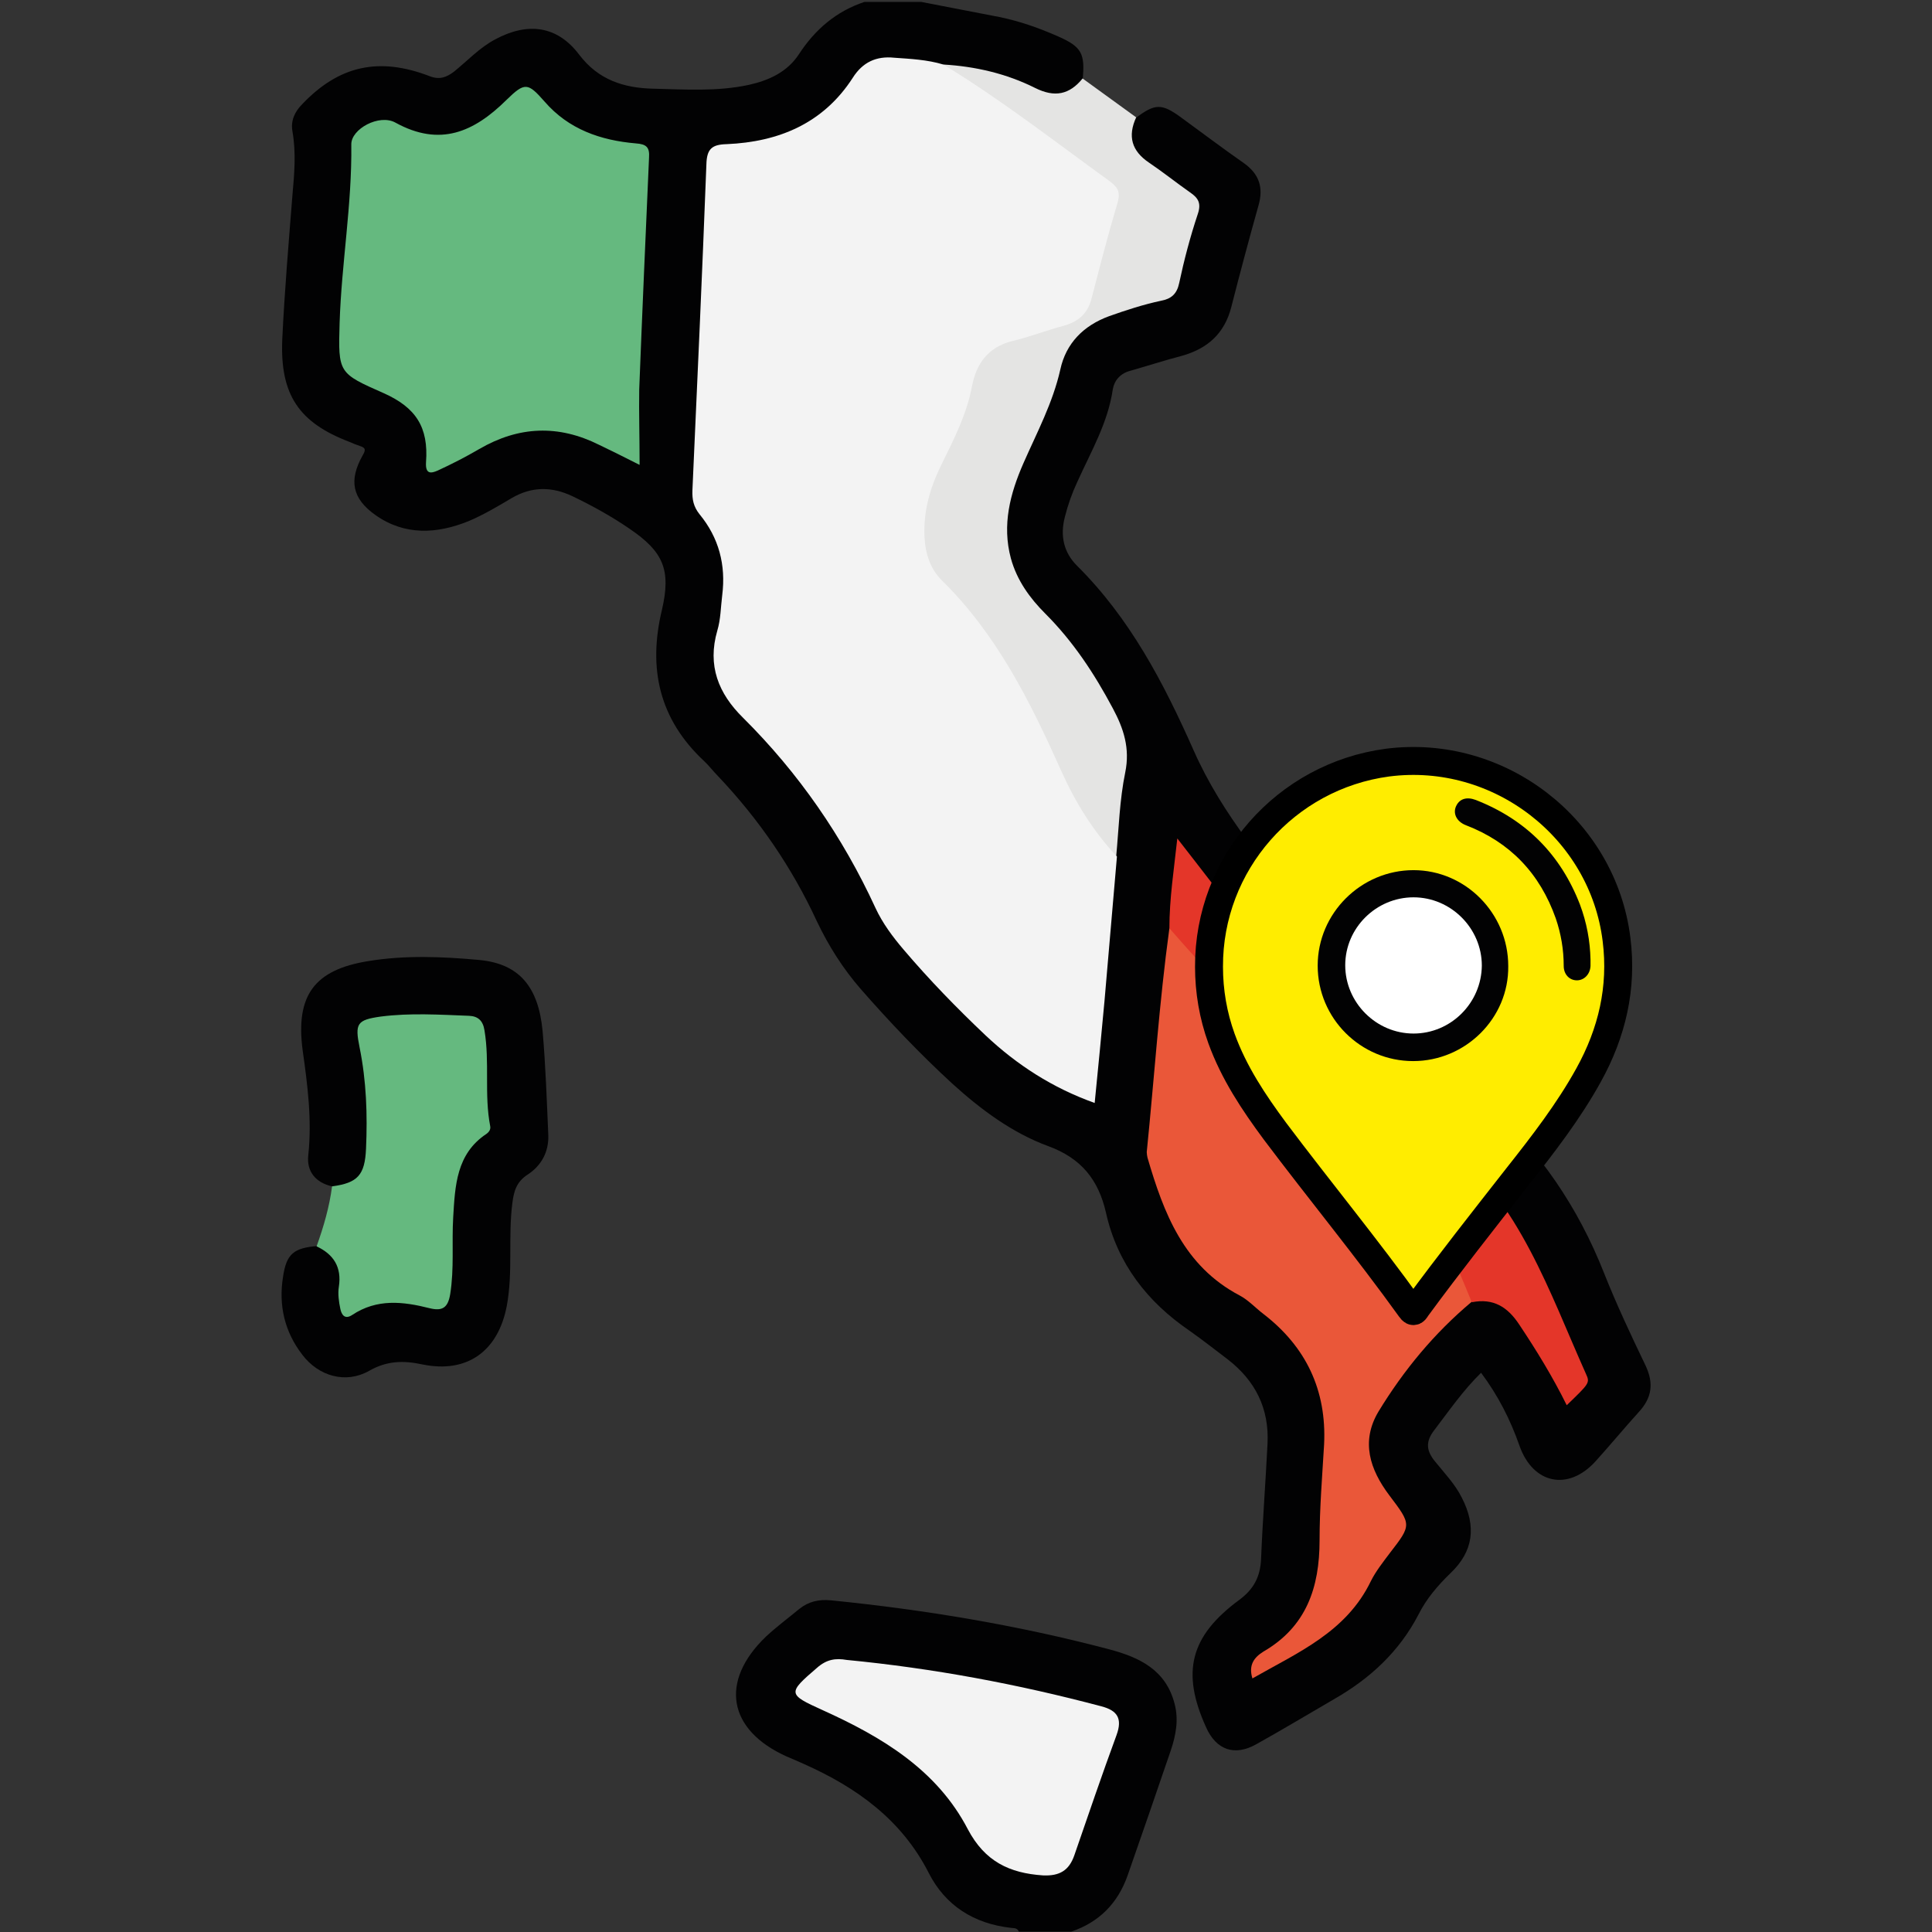
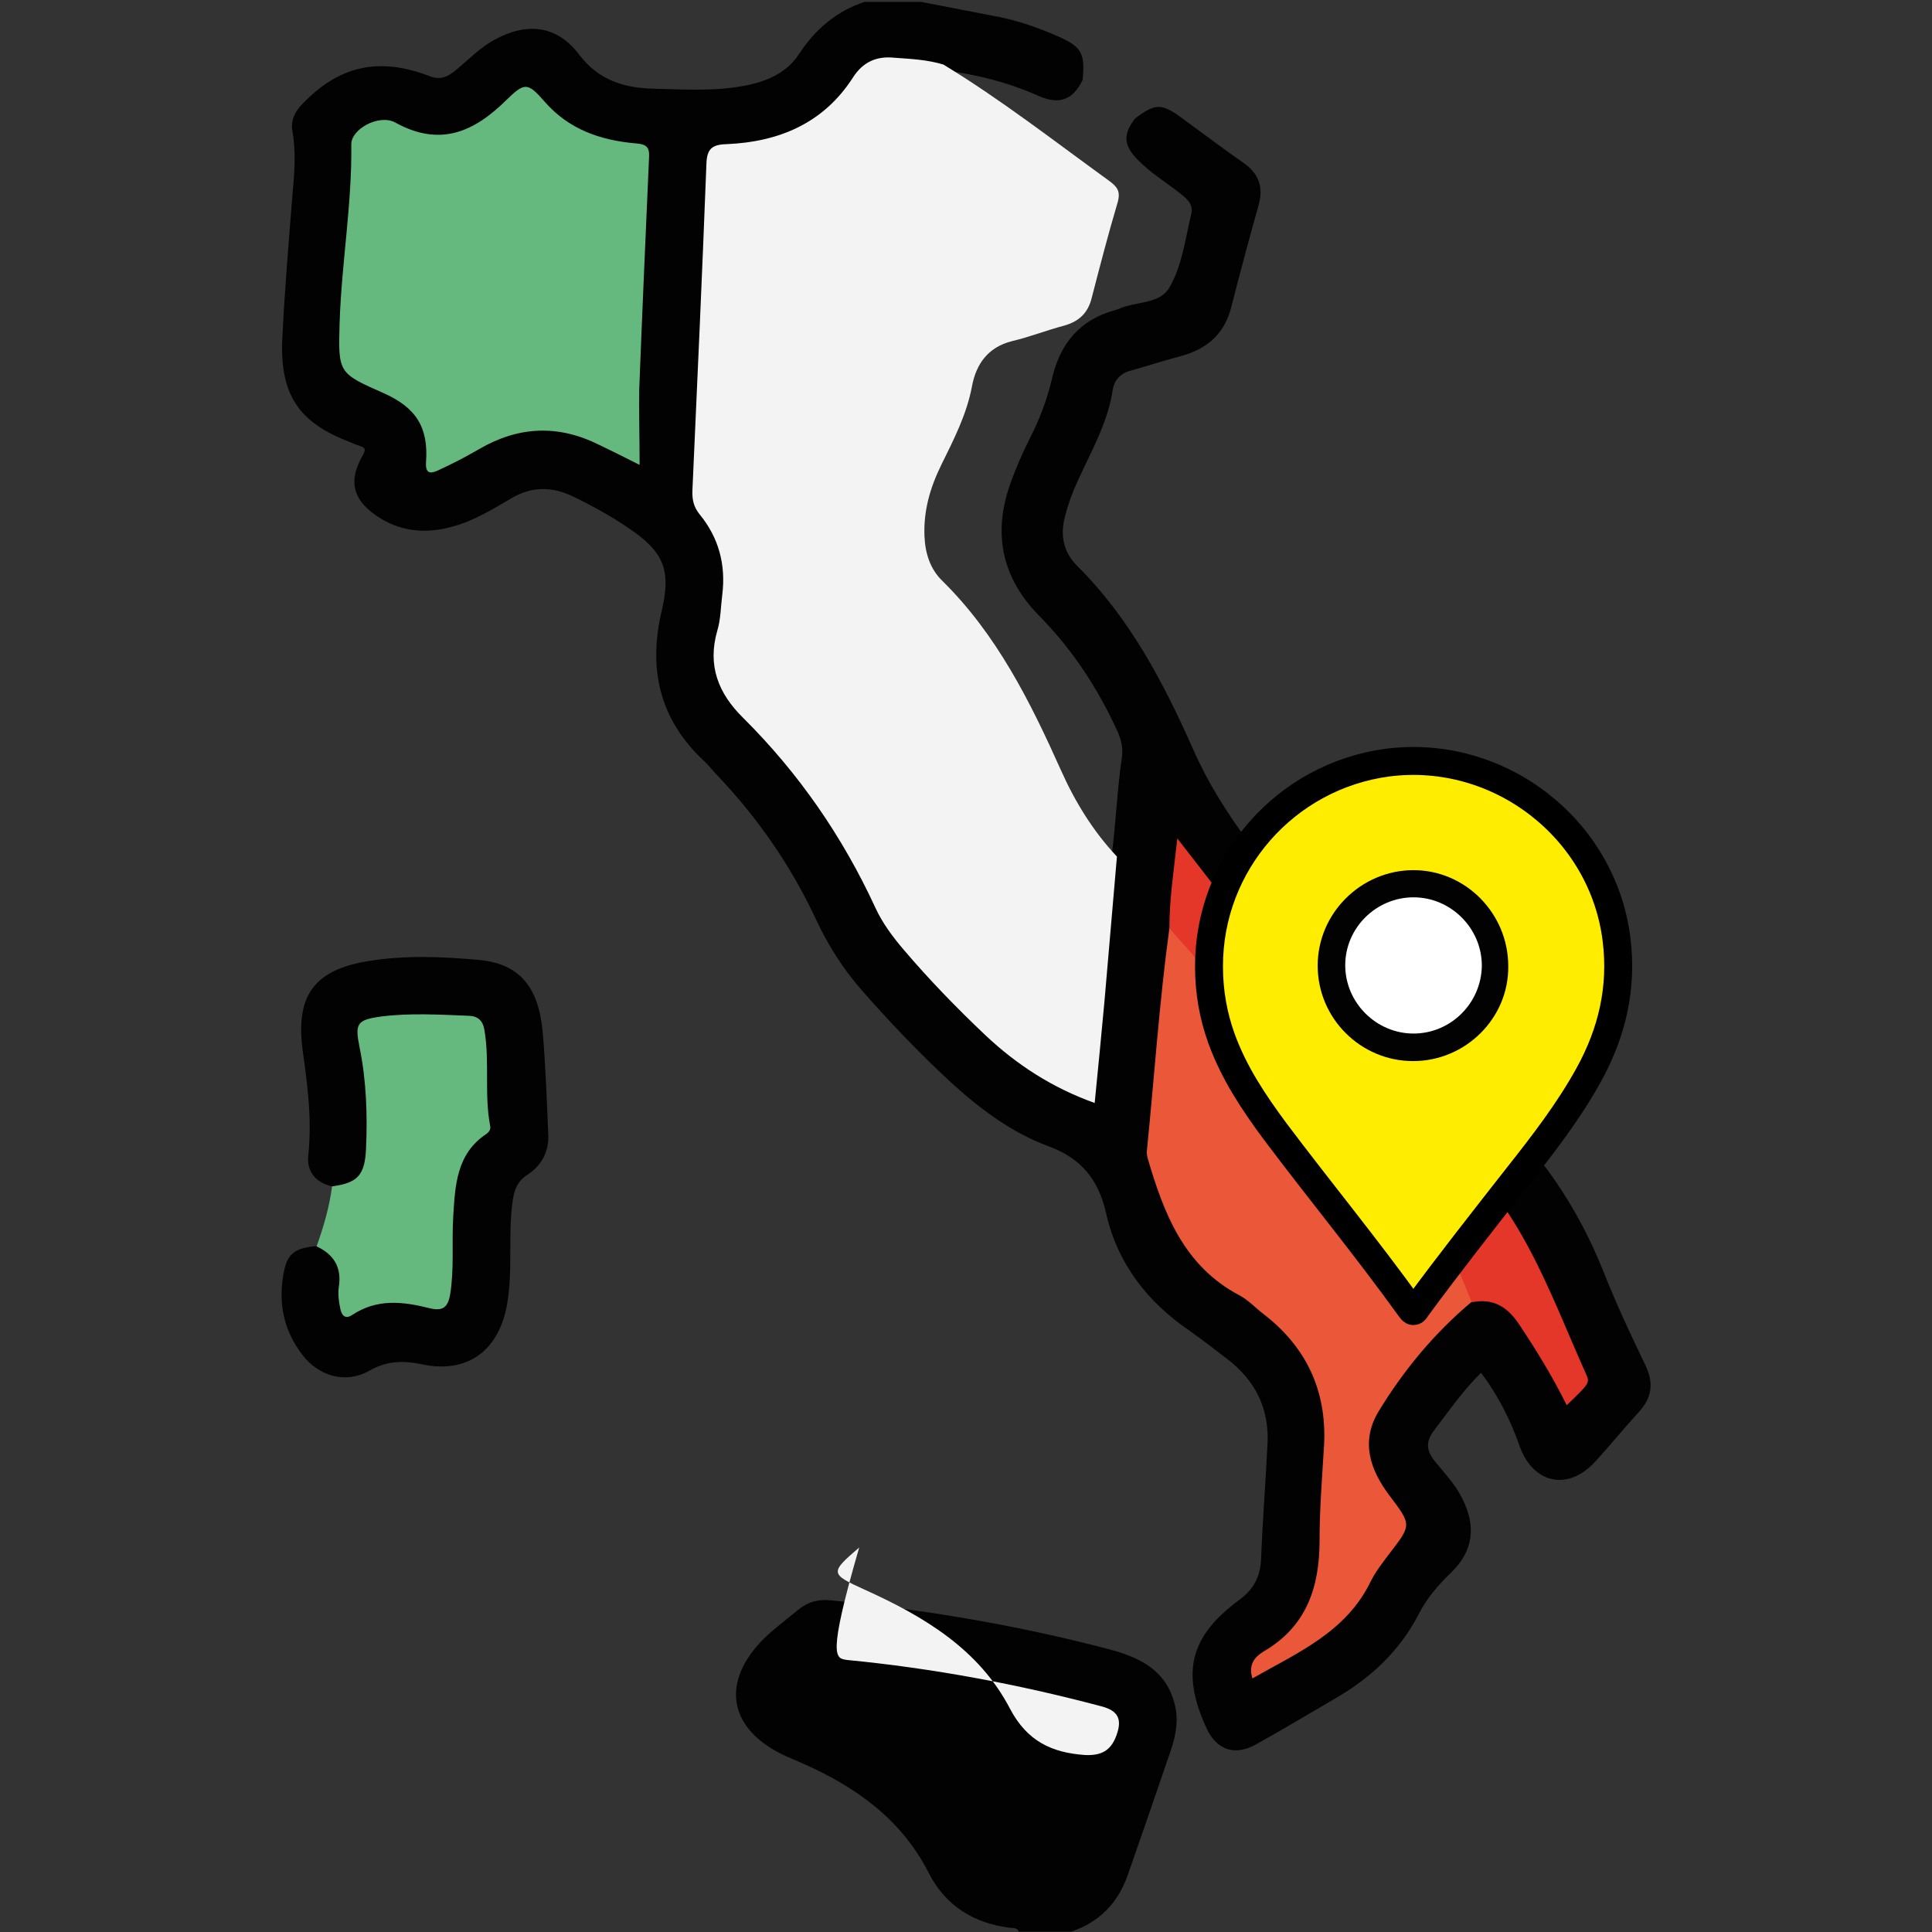
<svg xmlns="http://www.w3.org/2000/svg" id="Livello_1" x="0px" y="0px" viewBox="0 0 512 512" style="enable-background:new 0 0 512 512;" xml:space="preserve">
  <rect x="0" y="0" width="512" height="512" fill="#333333" stroke="none" />
  <style type="text/css">	.st0{fill:#020203;}	.st1{fill:#E4E4E3;}	.st2{fill:#E43629;}	.st3{fill:#65B97F;}	.st4{fill:#F3F3F3;}	.st5{fill:#EA5739;}	.st6{fill:#FFED00;stroke:#000000;stroke-width:7.403;stroke-miterlimit:10;}	.st7{fill:#FFFFFF;}</style>
  <g>
    <path class="st0" d="M382,290.8c4.4-2.9,8.1-2.1,12,1.5c14,12.6,24.2,27.6,31.1,45.1c3.3,8.3,7.1,16.4,11,24.5  c2.2,4.7,1.7,8.5-1.8,12.3c-3.9,4.3-7.6,8.8-11.5,13.1c-7.2,7.9-16.5,6-20.1-4.1c-2.4-6.9-5.7-13.4-10.2-19.4  c-4.8,4.7-8.5,10.1-12.4,15.2c-2.4,3.1-2.1,5.5,0.2,8.3c2.5,3.1,5.3,6,7.1,9.6c3.9,7.6,3.1,14.2-3,20c-3.4,3.3-6.4,6.8-8.5,11  c-5.1,9.8-12.8,16.9-22.2,22.3c-6.9,4-13.7,8.1-20.7,12c-5.8,3.3-10.7,1.6-13.4-4.5c-6.6-14.6-4.2-24.1,8.8-33.7  c3.8-2.8,5.6-6.1,5.8-10.9c0.4-10.1,1.2-20.3,1.7-30.4c0.5-9.4-3.2-16.8-10.6-22.5c-3.3-2.5-6.6-5.1-10-7.5  c-11.3-7.7-19.2-17.9-22.2-31.3c-2-8.8-6.6-14.5-15.4-17.7c-9.5-3.5-17.8-9.7-25.3-16.5c-8.6-7.9-16.6-16.3-24.3-25.1  c-4.7-5.4-8.5-11.4-11.6-17.9c-6.6-14.3-15.4-27.1-26.2-38.5c-1.3-1.3-2.4-2.8-3.7-4c-11.9-11.1-14.9-24.5-11.2-40  c2.5-10.7,0.4-15.5-8.6-21.6c-4.8-3.3-9.9-6.1-15.1-8.6c-5.5-2.6-10.8-2.6-16.1,0.5c-3.7,2.2-7.4,4.4-11.4,6.1  c-8.4,3.4-16.9,3.9-24.7-1.6c-6.2-4.4-7.1-9.2-3.4-15.8c0.8-1.4,0.9-2-0.7-2.5c-0.9-0.3-1.9-0.7-2.8-1.1  C79.2,112,74.2,104.6,74.8,90c0.6-12.8,1.7-25.6,2.7-38.3c0.5-5.6,1-11.2,0-16.9c-0.5-2.8,0.6-5.2,2.6-7.2  c9.7-10.2,20.3-12.6,33.8-7.4c2.6,1,4.4,0.3,6.4-1.2c3.6-2.9,6.8-6.4,11-8.6c8.6-4.6,16.4-3.6,22.2,4.1c5.1,6.7,11.8,8.8,19.5,9  c8.5,0.2,17,0.8,25.4-1c5.4-1.2,10.2-3.4,13.3-8.1C216,7.8,221.6,3,229.1,0.5c5,0,10,0,15,0c6.9,1.3,13.8,2.7,20.7,4  c5.4,1.1,10.5,2.9,15.5,5.1c6.4,2.8,7.3,4.6,6.6,11.6c-2.5,5.2-6.1,6.7-11.7,4.2c-8.1-3.6-16.5-5.7-25.2-6.8  c-3.9-0.9-7.9-1.1-11.9-1.6c-4.8-0.7-8.8,0.9-11.6,5.1C218.7,34,207,38.8,193.4,39.7c-3.6,0.3-5,1.6-5.1,5.1  c-0.2,18.1-1.5,36.2-2.2,54.3c-0.4,9.9,0,20-1.5,29.9c-0.3,2.3,0,4.4,1.5,6.1c7.1,8.5,7.9,18.6,5.5,28.4c-3,12.4,0.9,21.4,9.6,29.9  c11.9,11.8,21,25.7,28.6,40.6c11.3,22.2,28.6,39.1,49.4,52.3c8.9,5.7,9.5,4.8,10.4-5.6c1.4-15.7,2.7-31.5,4.5-47.1  c0.2-2,0.3-4,0.4-6c1.2-8.9,1.5-17.9,2.8-26.8c0.4-2.6-0.2-4.9-1.3-7.3c-5.2-11.3-11.9-21.5-20.7-30.4c-9.7-9.9-12.2-21.5-7.7-34.5  c1.5-4.3,3.3-8.4,5.3-12.4c2.6-5.1,4.6-10.3,5.9-15.9c2.1-9.1,7.3-15.6,16.7-18.1c0.3-0.1,0.6-0.2,0.9-0.3  c4.5-2.1,10.9-1.2,13.5-5.7c3.4-5.8,4.2-12.9,5.8-19.5c0.6-2.5-1.1-4-2.9-5.4c-3.9-3.1-8.3-5.7-11.7-9.4c-3.4-3.6-3.4-6.5-0.3-10.5  c5.3-4,7-4.1,12.3-0.2c5.5,4,10.9,8.1,16.5,12c4.1,2.9,5.3,6.5,3.9,11.3c-2.5,8.9-4.9,17.9-7.2,26.9c-1.8,7-6.3,11-13.1,12.9  c-4.6,1.2-9.2,2.7-13.8,4c-2.5,0.7-4.1,2.5-4.5,4.9c-1.3,8.9-5.8,16.5-9.4,24.5c-1.4,3-2.5,6.1-3.3,9.3c-1.3,5-0.3,9.4,3.2,12.9  c14.1,14,23,31.1,30.9,48.9c7.6,17.2,19.8,31.4,31.9,45.6c6.7,7.9,13.7,15.5,20.7,23c3.5,3.8,4.5,7.6,1.5,12  c-2.4,3.2-5.5,4-9.5,2.3c-2-0.9-3.6-2.4-5.1-3.9s-3-3.1-4.5-4.7c-13.5-15.1-26.8-30.4-38.9-47.8c-0.7,7.5-1.3,14.4-2,21.3  c-1.2,12.4-2.4,24.8-3.5,37.2c-0.4,4.3-0.5,8.7-1.3,12.9c-2.2,11.9,3.5,21.7,7.8,31.9c2.2,5.2,7.4,8,11.7,11.3  c6.6,5.3,13.7,10,19,16.8c4.7,6,7.2,12.9,7.5,20.3c0.6,14.1-0.4,28.3-2.1,42.3c-0.8,6.5-4.1,11.8-9.2,16.1  c-2.5,2.1-5.4,3.6-6.8,6.8c10.7-5.1,21.2-10.5,27.2-21.5c2.4-4.4,5.2-8.5,8.6-12.3c2.2-2.4,2.3-4.5,0.3-7c-2.5-3.1-4.9-6.3-6.5-10  c-2.1-4.6-2.9-9.5-0.6-14c6.3-12.8,15.1-23.8,26.6-32.5c5.7-1.7,9.9,0.3,13.4,5.1c4.8,6.6,8.8,13.6,12.6,20.9  c2.3-2.2,4.3-4.4,2.7-7.9c-5.9-12.3-10.3-25.3-17.4-37.1c-5-8.3-12.1-15-18.7-22c-3.4-3.6-4.3-7.5-2.4-10.8  C380.2,291.7,380.9,291,382,290.8z" />
    <path class="st0" d="M270,511.9c-0.4-1-1.2-0.9-2.1-1c-9.8-1.1-17.4-5.9-21.8-14.6c-7.2-14.1-19.1-22.6-33-28.8  c-1.5-0.7-3-1.3-4.6-2c-15.6-7-17.9-19.9-5.5-31.8c2.8-2.6,5.9-4.9,8.8-7.3c2.5-2,5.2-2.6,8.4-2.3c24.9,2.5,49.6,6.6,73.8,13  c7.9,2.1,15,5.4,17.3,14.5c1.1,4.2,0.3,8.3-1,12.2c-3.8,11.1-7.6,22.2-11.5,33.3c-2.6,7.3-7.5,12.3-14.9,14.8  C279.3,511.9,274.7,511.9,270,511.9z" />
-     <path class="st1" d="M250,17.1c8.5,0.5,16.7,2.4,24.3,6.2c5.2,2.6,9.1,1.8,12.6-2.5c4.7,3.4,9.5,6.9,14.2,10.3  c-2.3,5-1.2,8.9,3.4,12c3.7,2.5,7.2,5.3,10.9,7.9c2.2,1.5,3,2.9,2,5.8c-2,6-3.6,12.1-4.9,18.2c-0.6,2.9-2.1,4.2-4.8,4.7  c-4.7,1-9.3,2.5-13.8,4.1c-6.8,2.5-11.4,7.2-12.9,14.1c-2,8.9-6.2,16.7-9.8,24.9c-3.5,8-5.7,16.3-3.3,25.2c1.6,5.8,5,10.5,9.1,14.6  c7.4,7.4,13,15.9,17.9,25.1c2.9,5.4,4.6,10.6,3.3,17c-1.5,7.3-1.7,14.8-2.4,22.3c-2.5,0.3-3.4-1.7-4.5-3.3  c-6.6-9-11.9-18.8-16.3-29.1c-5.9-13.9-13.8-26.6-24.4-37.4c-7.3-7.4-8.2-16-6-25.4c0.8-3.6,2.6-6.8,4.1-10.1  c3-6.3,6.1-12.6,7.5-19.5c1.3-6.5,5.1-11,11.7-13.1c4.1-1.3,8.3-2.3,12.5-3.6c4.2-1.3,6.8-3.8,7.9-8.1c1.9-7.4,3.9-14.8,6-22.2  c0.9-2.9,0.4-5.1-2.2-6.9c-12.5-8.8-24.4-18.5-37.4-26.6C252.9,20.5,250.2,20.1,250,17.1z" />
    <path class="st0" d="M88,314.4c-4.4-1-6.8-4-6.3-8.3c1-9.4-0.2-18.6-1.5-27.8c-1.9-14.5,3.1-21.3,17.4-23.6  c9.7-1.6,19.6-1.2,29.4-0.3c10.6,1,15.7,7.1,16.8,18.9c0.8,9.1,1.1,18.3,1.5,27.4c0.2,4.5-1.8,8.2-5.5,10.6c-2.9,1.9-3.6,4.3-4,7.4  c-1.2,9.1,0.2,18.3-1.5,27.4c-2.3,12-10.5,17.9-22.3,15.5c-5.1-1.1-9.5-1-14.2,1.7c-6.2,3.5-13.4,1.4-17.7-4.3  c-4.7-6.1-6.3-13.1-5.1-20.6c0.9-6.1,2.8-7.7,9.2-8.2c4.8-0.2,6.1,3.3,7.1,6.9c0.6,1.9,0.4,4,0.4,6c0.1,2.6,1.2,3.9,3.8,2.7  c5.4-2.4,11-2,16.6-1c4.7,0.9,5.9-0.2,6.5-5c0.6-5.5,0.1-11,0.3-16.5c0.3-8.4,1.2-16.7,7.9-22.9c1.2-1.1,1.6-2.5,1.4-4.1  c-0.7-6.1-0.1-12.3-0.5-18.5c-0.3-5.9-1.7-7.3-7.6-7.3c-5.3-0.1-10.7-0.2-16,0.1c-6.7,0.4-8,1.9-6.9,8.4c1.4,8.1,1.6,16.2,1.4,24.4  c-0.1,2.7-0.3,5.4-1.8,7.7C94.7,314.2,92,316.2,88,314.4z" />
    <path class="st2" d="M309.9,246c0-7.8,1.2-15.5,2.1-23.8c6.8,8.7,13.2,17.1,19.7,25.4c8.3,10.4,17.2,20.2,26.4,29.9  c4.4,4.6,7.2,4.9,12.7,1.6c3.8,3.9,7.5,7.8,11.3,11.7c-3.3,5.5-3.4,8.3,1.3,12.2c19.5,16.1,27.1,39.2,36.9,61.1  c1.1,2.4,0.9,2.5-5.1,8.3c-3.7-7.5-8-14.5-12.6-21.4c-3.1-4.7-6.9-7-12.5-5.9c-2.9-2.7-4.1-6.4-5.6-9.9  c-4.8-11.3-11.5-21.1-20.2-30c-17.6-17.9-35.5-35.5-51.8-54.6C311.3,249.3,310,248,309.9,246z" />
    <path class="st3" d="M88,314.4c6.8-0.9,8.7-3,9-10c0.4-9,0.1-17.9-1.7-26.8c-1.3-6.4-0.7-7.3,5.6-8.2c7.8-1,15.6-0.5,23.4-0.2  c2.3,0.1,3.7,1.2,4.1,3.9c1.4,8.4-0.1,17,1.5,25.3c0.2,0.9-0.3,1.6-1,2.1c-8,5.3-8.3,13.8-8.8,22.1c-0.4,6.8,0.3,13.6-0.8,20.4  c-0.6,3.6-2.1,4.5-5.4,3.7c-7.1-1.8-14-2.6-20.6,1.8c-2,1.3-2.8-0.2-3.1-1.6c-0.4-1.9-0.7-4-0.4-5.9c0.8-5.2-1.4-8.6-5.9-10.7  C85.8,325,87.3,319.8,88,314.4z" />
    <path class="st4" d="M250,17.1c15.3,9.3,29.4,20.3,43.9,30.8c2.2,1.6,3.1,2.8,2.3,5.7c-2.5,8.4-4.7,16.9-6.9,25.4  c-1,4-3.4,6.2-7.3,7.3c-4.6,1.2-9.1,3-13.8,4.1c-6.4,1.6-9.5,6.1-10.6,11.9c-1.4,7.5-4.8,14.1-8.1,20.8c-3,6.1-4.8,12.2-4.5,19.1  c0.2,4.6,1.6,8.7,4.7,11.7c14.5,14.3,23.3,32,31.5,50.3c3.7,8.3,8.5,16.1,14.8,22.8c-1.1,12.8-2.2,25.5-3.3,38.3  c-0.8,8.9-1.7,17.8-2.6,27c-11.2-4-20.6-10.1-28.9-17.9c-7.6-7.2-14.9-14.7-21.7-22.7c-2.9-3.4-5.6-7-7.5-11.1  c-8.7-18.9-20.4-35.8-35.1-50.4c-6.5-6.4-9.5-13.8-6.8-23.1c0.9-3,0.9-6.2,1.3-9.4c1-8-0.9-15.2-6-21.4c-1.6-2-2-3.9-1.9-6.4  c1.3-28.8,2.6-57.5,3.7-86.3c0.1-4.2,1.5-5.3,5.4-5.4c13.8-0.6,25.6-5.5,33.4-17.6c2.6-4.1,6.2-5.8,11-5.3  C241.2,15.6,245.7,15.8,250,17.1z" />
    <path class="st3" d="M169.5,123.2c-4.5-2.3-7.6-3.8-10.7-5.3c-10.8-5.4-21.3-5-31.8,1.1c-3.6,2.1-7.3,4-11,5.7  c-1.8,0.8-3.3,1-3.1-2.2c0.7-9.3-2.7-14.5-11.2-18.3c-12-5.3-12.1-5.3-11.7-18.6c0.5-15.8,3.3-31.4,3.1-47.3  c-0.1-4.1,7.4-8.2,11.7-5.8c11.8,6.5,20.8,2.5,29.4-6c4.9-4.8,5.7-4.6,10.1,0.4c6.4,7.4,14.9,10.3,24.2,11.1c2.8,0.2,3.7,1,3.5,3.8  c-0.9,20.4-1.8,40.9-2.6,61.4C169.3,109.4,169.5,115.7,169.5,123.2z" />
    <path class="st5" d="M309.9,246c11.9,13.7,24.6,26.6,37,39.7c9.2,9.8,19.5,18.6,27.7,29.3c6.9,9,11.1,19.6,15.4,30  c-9.9,8.3-18,18.1-24.7,29.1c-4.7,7.9-2.3,15.3,2.9,22.2c5.9,7.8,5.9,7.8,0.1,15.3c-1.8,2.4-3.7,4.8-5,7.4  c-6.5,13.5-19.3,18.9-31.4,25.8c-1.1-3.6,0.5-5.6,2.9-7.1c11.4-6.6,14.9-17,14.9-29.5c0-8.5,0.7-16.9,1.2-25.4  c0.7-14.4-4.8-25.9-16.1-34.6c-2.1-1.6-4-3.7-6.3-4.9c-14.8-7.8-20.1-21.8-24.4-36.5c-0.1-0.5-0.2-1-0.2-1.5  C305.9,285.6,307.2,265.7,309.9,246z" />
-     <path class="st4" d="M224.4,439.9c22.8,2.2,45.3,6.4,67.5,12.3c4.2,1.1,5.6,3.2,4,7.6c-3.9,10.6-7.5,21.2-11.2,31.9  c-1.4,4-3.9,5.5-8.3,5.3c-8.9-0.6-15.4-3.7-19.9-12.2c-8.2-15.8-22.8-24.5-38.5-31.6c-9.3-4.2-9.3-4.5-1.5-11.2  C219.1,439.7,221.5,439.4,224.4,439.9z" />
+     <path class="st4" d="M224.4,439.9c22.8,2.2,45.3,6.4,67.5,12.3c4.2,1.1,5.6,3.2,4,7.6c-1.4,4-3.9,5.5-8.3,5.3c-8.9-0.6-15.4-3.7-19.9-12.2c-8.2-15.8-22.8-24.5-38.5-31.6c-9.3-4.2-9.3-4.5-1.5-11.2  C219.1,439.7,221.5,439.4,224.4,439.9z" />
  </g>
  <g>
    <path class="st0" d="M375,216.2c-2,0-3.5-1.4-3.6-3.4c-0.1-2.1,1.4-3.8,3.5-3.8c2,0,3.6,1.7,3.6,3.6  C378.5,214.5,377,216.1,375,216.2z" />
    <g>
      <path class="st6" d="M320.4,256.2c-0.1-27.4,20.3-50.5,47.3-54.1c29.6-3.8,57.1,17.5,60.7,46.9c1.6,12.8-1.2,24.7-7.4,35.9   c-5.3,9.6-12.1,18.4-18.9,27c-9,11.5-18,22.9-26.6,34.6c-0.5,0.7-0.8,1.6-1.7,0.3c-11.5-16-24.1-31.3-35.9-47   c-5.7-7.7-10.9-15.5-14.2-24.6C321.5,269.1,320.4,262.7,320.4,256.2z" />
      <path class="st0" d="M374.5,281.2c-13.9,0-25.3-11.3-25.3-25.3c0-13.9,11.5-25.3,25.4-25.3c13.8,0,25.1,11.5,25.1,25.4   C399.9,269.8,388.4,281.2,374.5,281.2z" />
-       <path class="st0" d="M421.5,254.3c0,0.7,0,1.2,0,1.7c-0.1,2.2-1.7,3.8-3.6,3.8c-2,0-3.5-1.6-3.5-3.8c0-4.3-0.7-8.5-2.1-12.6   c-4.2-11.9-12.1-20.2-23.8-24.7c-2.6-1-3.6-3.3-2.5-5.3c0.9-1.7,2.7-2.3,5.1-1.4c13.3,5.2,22.5,14.5,27.6,27.7   C420.5,244.5,421.4,249.4,421.5,254.3z" />
      <path class="st7" d="M374.6,273.9c-9.9,0-18.1-8.2-18.1-18.1c0-9.9,8.2-18,18.1-18c9.9,0,18.1,8.2,18.1,18.1   C392.6,265.8,384.5,273.9,374.6,273.9z" />
    </g>
  </g>
</svg>